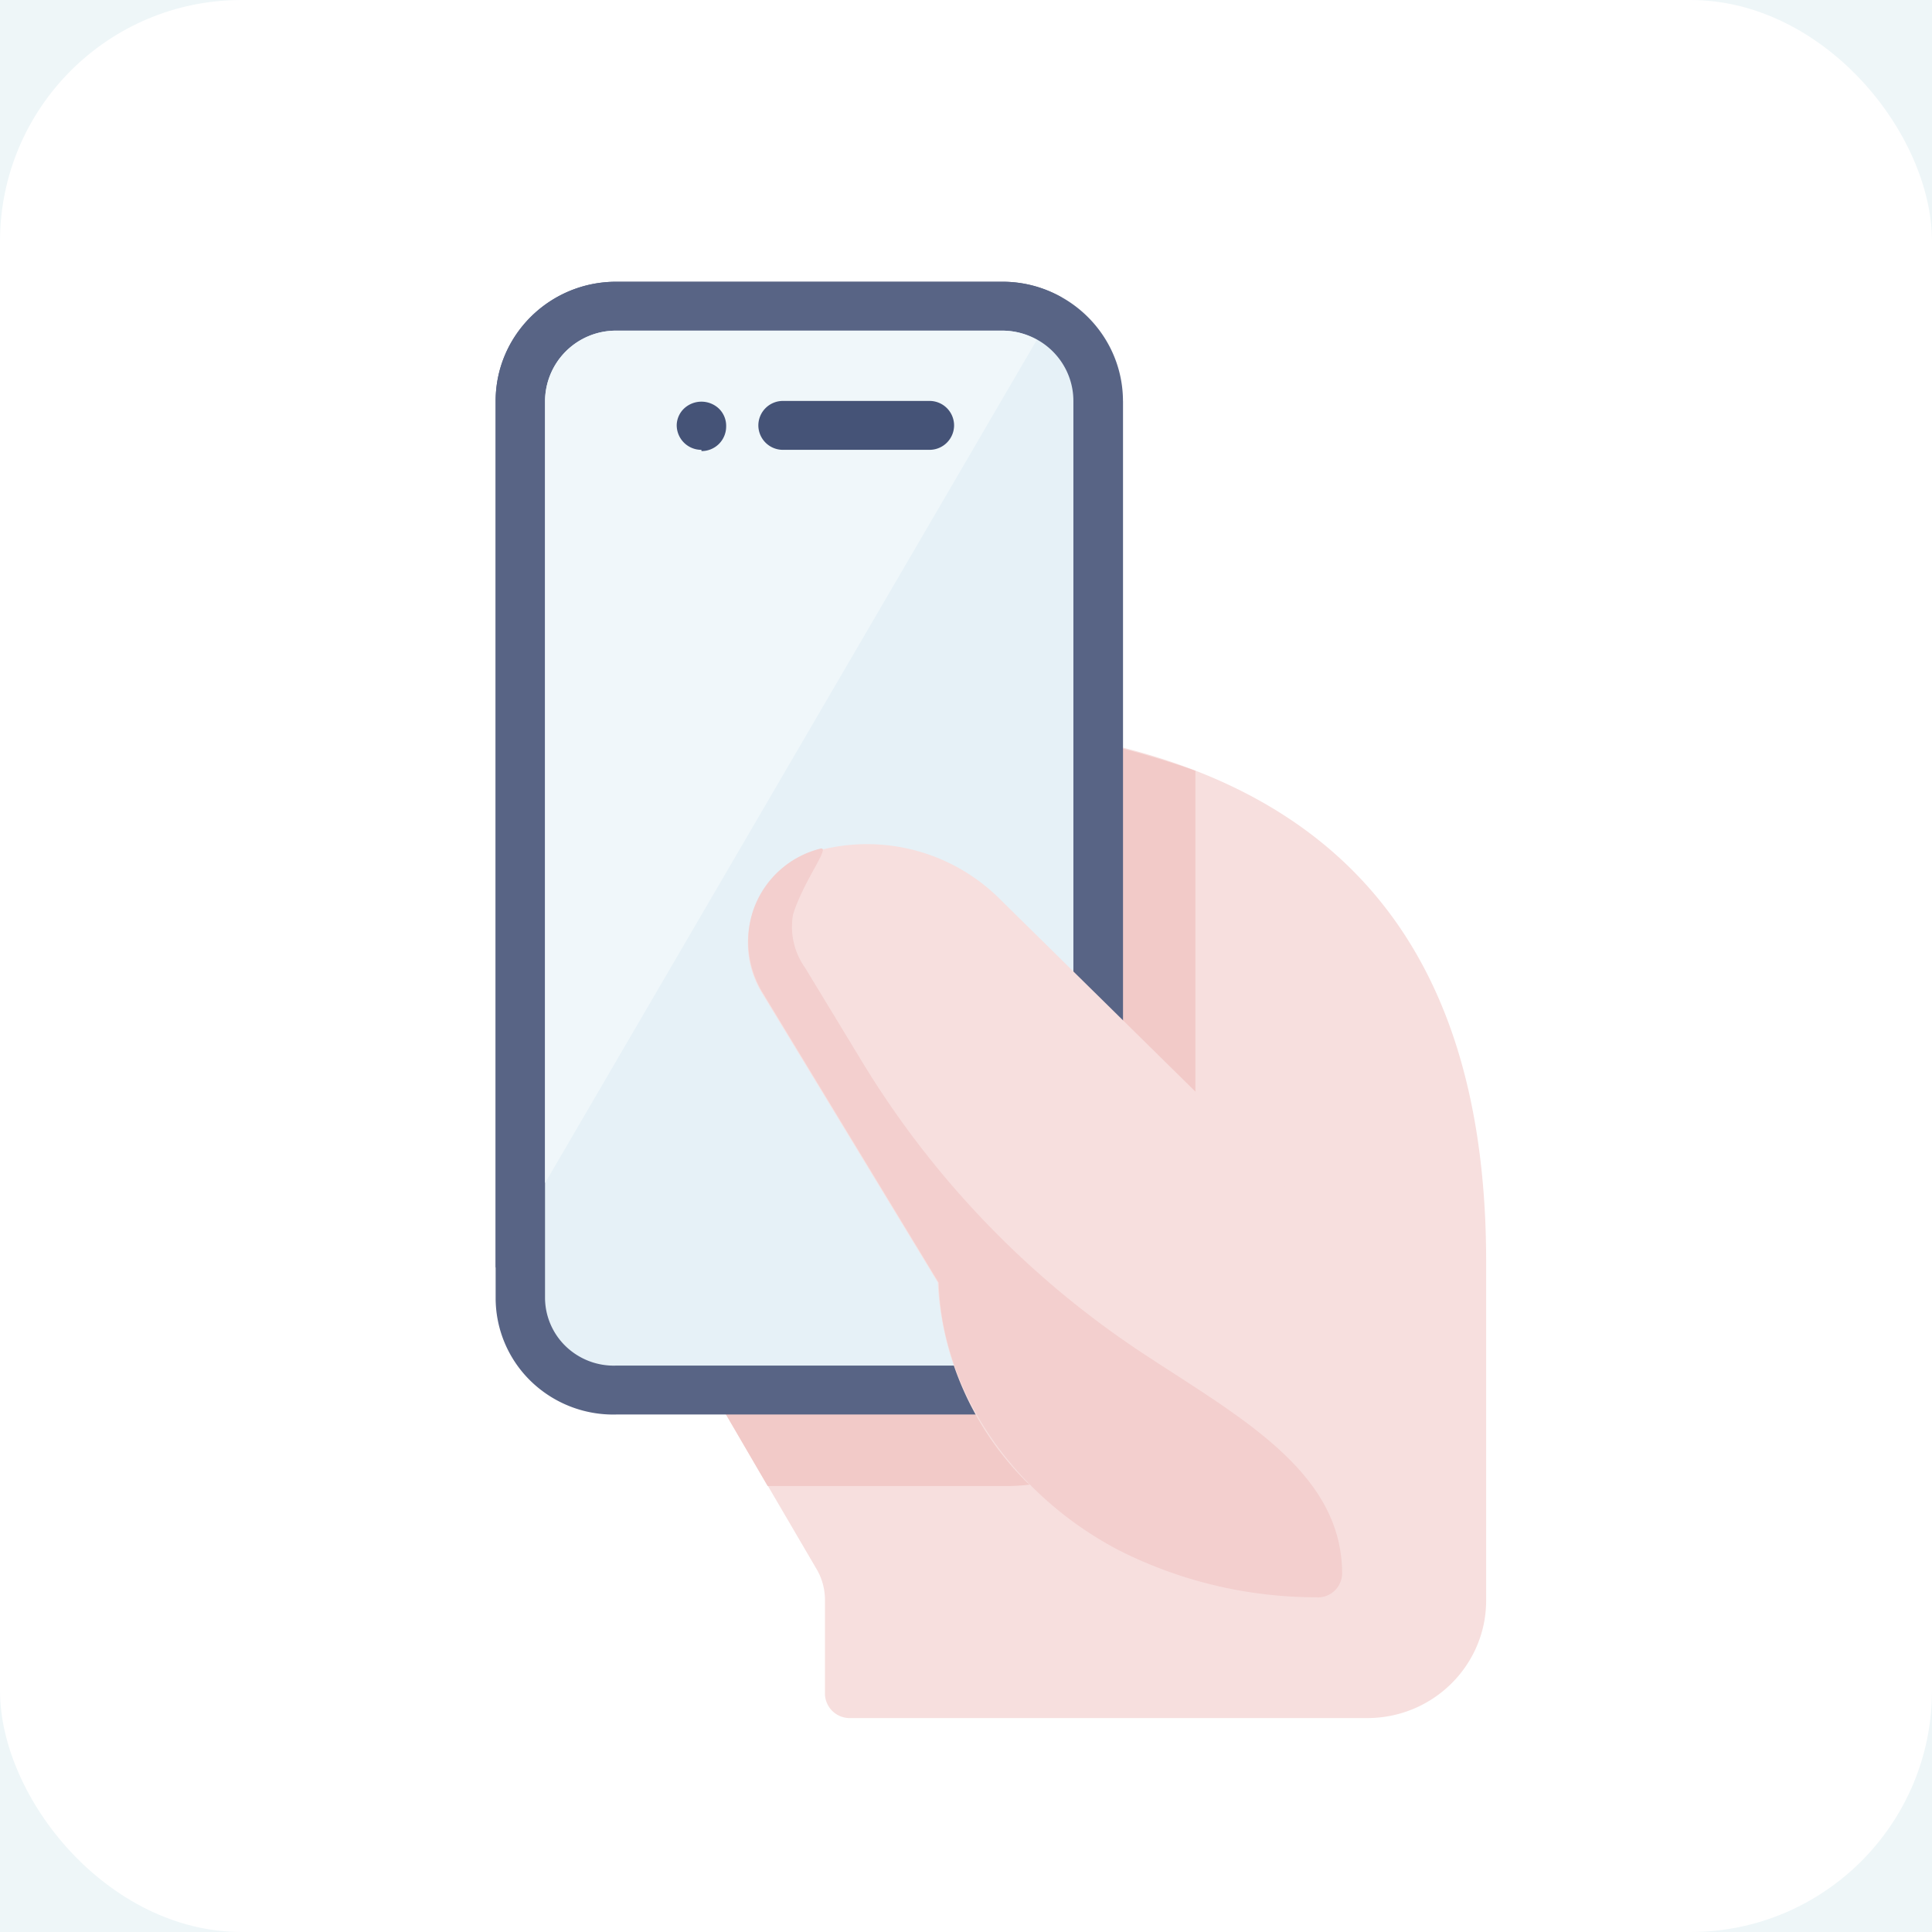
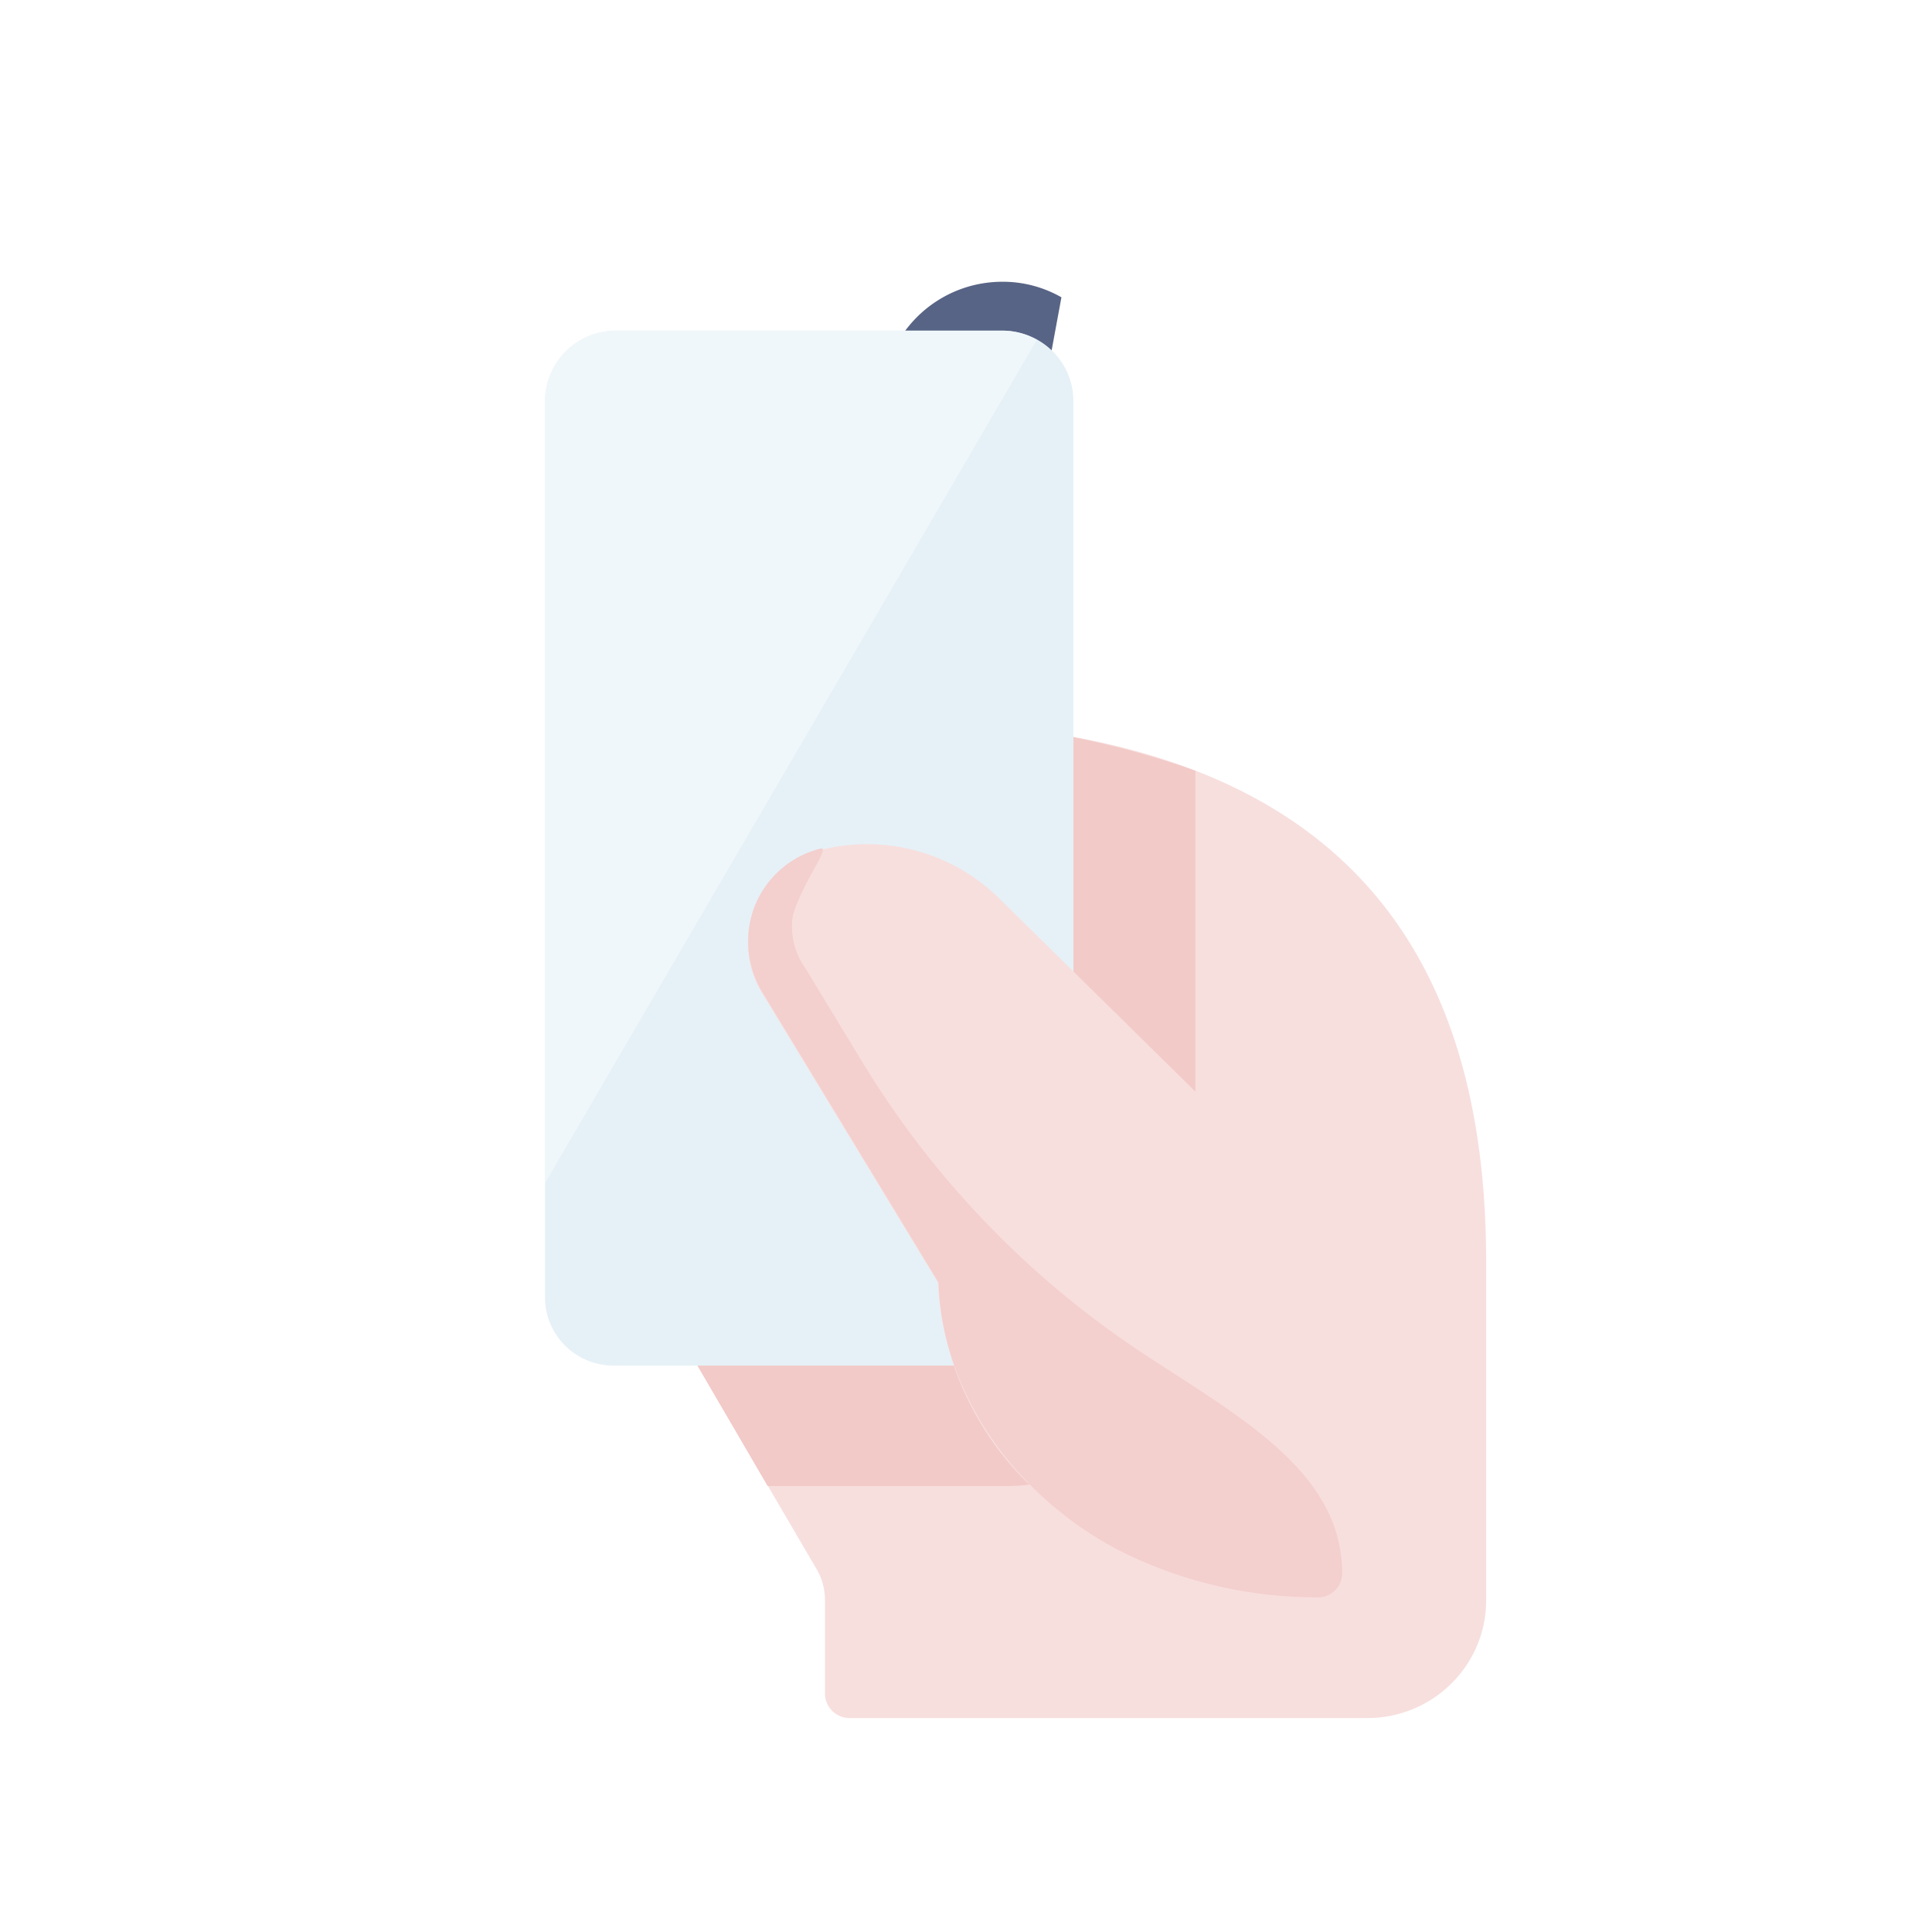
<svg xmlns="http://www.w3.org/2000/svg" width="48" height="48" viewBox="0 0 48 48">
  <g fill="none" fill-rule="evenodd">
    <path fill="#FFF" d="M-544-1718H896V320H-544z" />
-     <path fill="#EEF6F8" d="M-544-631H896v951H-544z" />
    <g>
      <rect width="48" height="48" fill="#FFF" fill-rule="nonzero" rx="6" />
      <path fill="#F7DFDE" d="M33.99 42.685H21.096a.615.615 0 0 1-.6-.585v-2.349c0-.267-.07-.53-.204-.76l-3.532-6.035a.59.59 0 0 1-.082-.306V18.515c0-.165.068-.323.188-.437a.617.617 0 0 1 .448-.17h4.546c10.136 0 15.063 4.396 15.063 13.437v8.42c-.002 1.611-1.321 2.918-2.95 2.92" />
      <path fill="#F2CAC8" d="M29.7 32.258V19.15a21.762 21.762 0 0 0-7.841-1.242h-4.546a.617.617 0 0 0-.448.17.605.605 0 0 0-.188.438V32.65c0 .106.028.21.082.302l2.313 3.968h5.832a4.73 4.73 0 0 0 3.387-1.333 4.634 4.634 0 0 0 1.409-3.329" />
-       <path fill="#586485" d="M27.9 9.966C27.897 8.329 26.558 7.002 24.904 7H15.31c-1.655 0-2.996 1.328-2.996 2.966v22.293a2.88 2.88 0 0 0 .885 2.066 2.939 2.939 0 0 0 2.11.818h9.596a2.939 2.939 0 0 0 2.11-.818 2.88 2.88 0 0 0 .886-2.067V9.965z" />
-       <path fill="#586485" d="M26.372 7.387A2.936 2.936 0 0 0 24.904 7h-9.6c-1.652.002-2.99 1.33-2.99 2.966v21.532L26.371 7.387z" />
+       <path fill="#586485" d="M26.372 7.387A2.936 2.936 0 0 0 24.904 7c-1.652.002-2.99 1.33-2.99 2.966v21.532L26.371 7.387z" />
      <path fill="#E6F1F7" d="M24.904 33.928h-9.6a1.719 1.719 0 0 1-1.236-.468 1.684 1.684 0 0 1-.527-1.202V9.965a1.76 1.76 0 0 1 1.763-1.75h9.6c.468 0 .917.184 1.247.511.331.328.517.772.517 1.235v22.297a1.684 1.684 0 0 1-.528 1.202 1.719 1.719 0 0 1-1.236.468" />
      <path fill="#F0F7FA" d="M25.759 8.444a1.731 1.731 0 0 0-.855-.229H15.31a1.76 1.76 0 0 0-1.768 1.75v19.427L25.759 8.445z" />
-       <path fill="#455377" d="M17.427 11.176a.612.612 0 0 1-.614-.626.587.587 0 0 1 .182-.4.632.632 0 0 1 .864 0 .595.595 0 0 1 .182.45.61.61 0 0 1-.614.607M23.09 11.176h-3.636a.61.61 0 0 1-.613-.608.61.61 0 0 1 .613-.607h3.637a.61.61 0 0 1 .613.607.61.61 0 0 1-.613.608" />
      <path fill="#F7DFDE" d="M26.936 37.74c-.5-.25-.973-.551-1.41-.9a7.534 7.534 0 0 1-2.226-4.978l-4.373-7.2a2.369 2.369 0 0 1-.163-2.144c.292-.7.902-1.222 1.645-1.406a4.673 4.673 0 0 1 4.386 1.179l6.255 6.16c8.563 9.536-.382 10.868-4.091 9.289" />
      <path fill="#F3CFCE" d="M32.731 39.684c-1.726.004-3.428-.401-4.963-1.184-2.646-1.4-4.373-3.987-4.446-6.633l-4.354-7.173a2.45 2.45 0 0 1-.268-2.038 2.376 2.376 0 0 1 1.677-1.571c.282-.077-.405.774-.673 1.633A1.75 1.75 0 0 0 20 24.041l1.459 2.404a22.919 22.919 0 0 0 7.05 7.253c2.35 1.544 4.836 2.898 4.836 5.4a.606.606 0 0 1-.614.59" />
    </g>
  </g>
</svg>